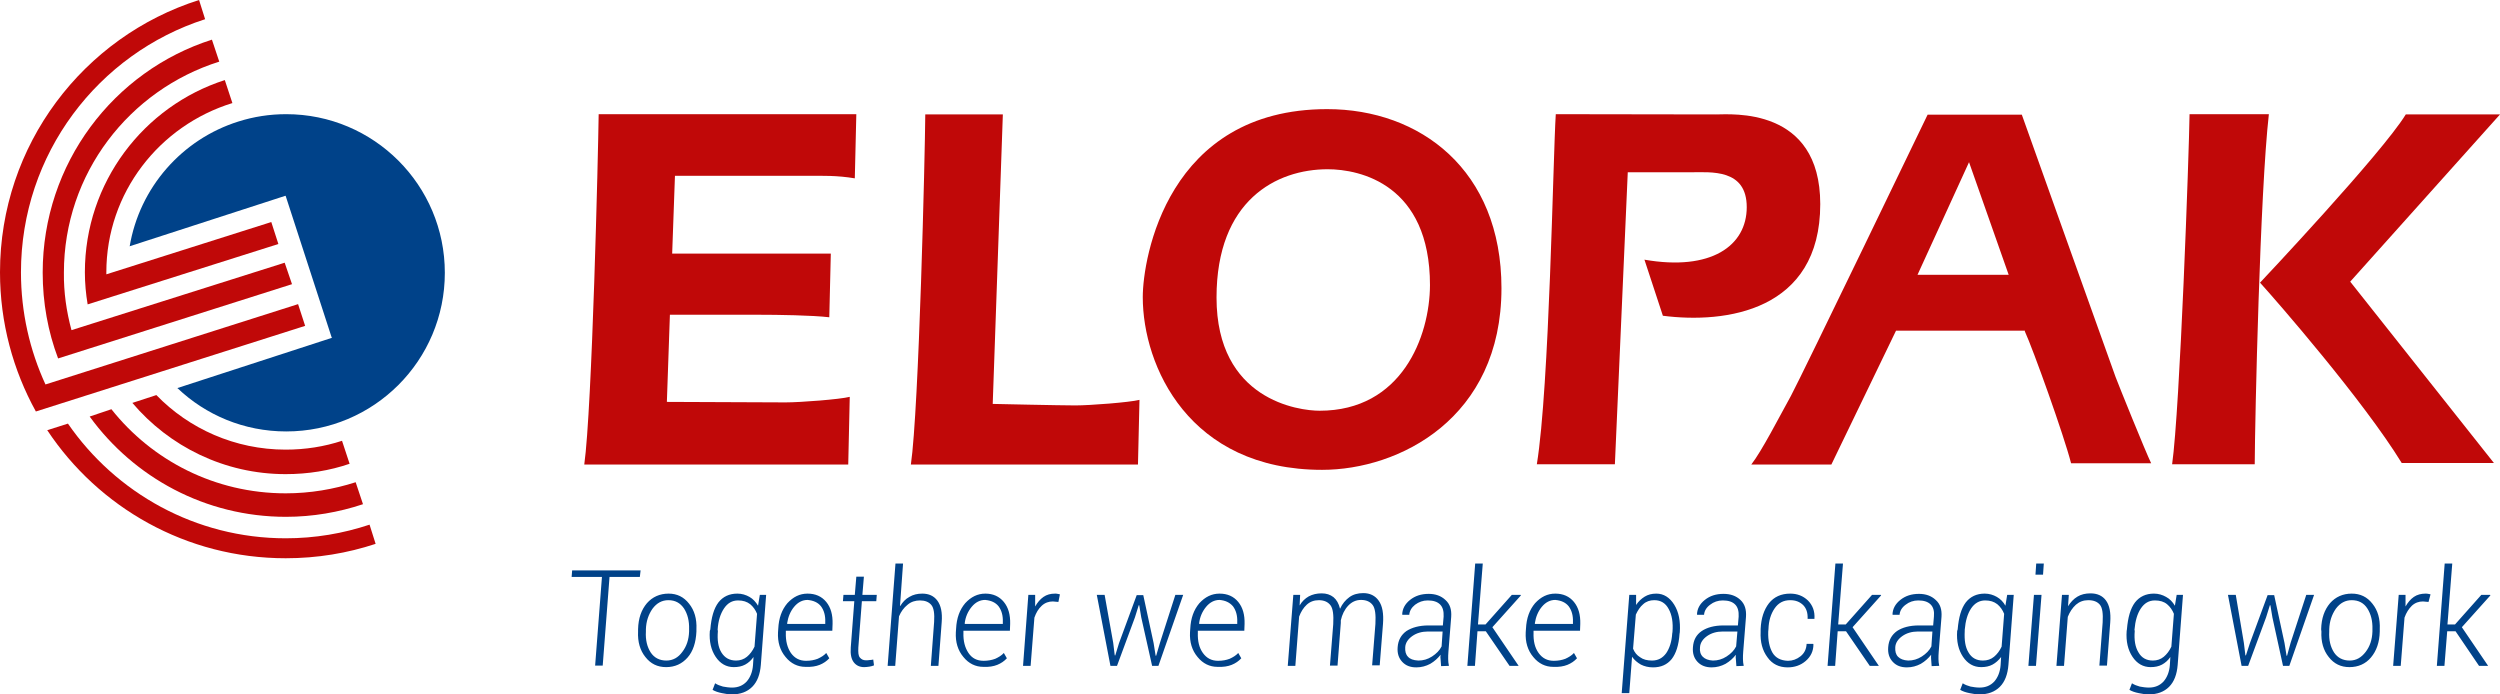
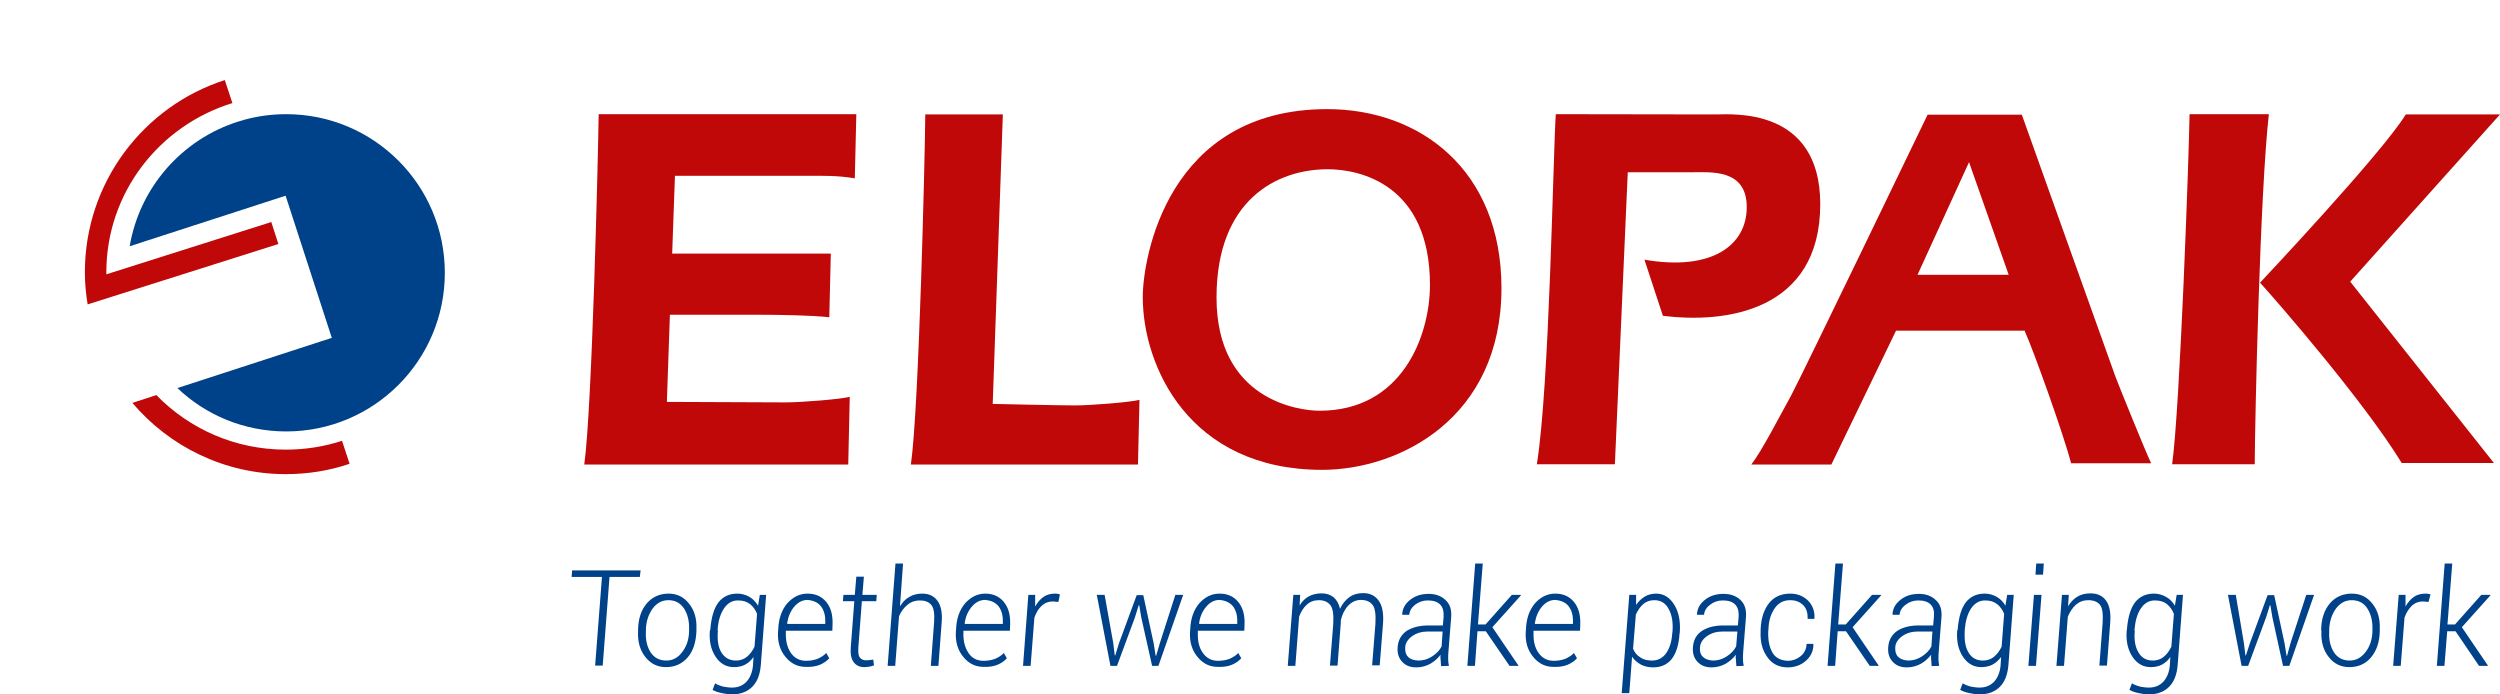
<svg xmlns="http://www.w3.org/2000/svg" version="1.1" id="nur_Logo" x="0px" y="0px" viewBox="0 0 989.7 274.9" style="enable-background:new 0 0 989.7 274.9;" xml:space="preserve">
  <style type="text/css">
	.st0{fill:#C00808;}
	.st1{fill:#004289;}
</style>
  <path class="st0" d="M319.8,69.6c5.7,0,11.5-0.2,18.6,1c0,0.2,0.6-25.4,0.6-25.4h-102c-0.2,15.3-2.6,116.6-5.7,138.7h104.5l0.6-26.8  c-3.9,1-19.6,2.2-25.4,2.2c-5.7,0-47-0.2-47-0.2l1.2-34.5h34.9c7.9,0,21.4,0.2,28.2,1l0.6-25.2h-62.8l1.1-30.8L319.8,69.6  L319.8,69.6z" />
  <path class="st0" d="M397,45.5l-4,114.4c0,0,26.9,0.6,32.7,0.6c5.7,0,21.4-1.2,25.4-2.2l-0.6,25.6h-89.9c3.2-22,5.6-123.4,5.7-138.6  H397L397,45.5L397,45.5z" />
  <path class="st0" d="M522.4,162.6c-8.2,0-40.8-4.2-40.8-44.8c0-38.5,23.7-50.8,44-50.8c12.8,0,40.5,6,40.5,45.9  C566,133.3,554.9,162.6,522.4,162.6 M525.4,43.2c-63.3,0-73,59.1-73,74.4c0,27.4,18.4,68.4,71,68.4c30.4,0,71-20.3,71-71.9  C594.4,67.2,562.1,43.2,525.4,43.2" />
  <path class="st0" d="M639.3,183.8l5.1-115.6h25c7.8,0,22.1-1.5,22.1,13.8c0,15.3-14.1,25.4-40.5,20.8l7.3,22.2  c24.8,3.2,62.3-1.8,62.3-44.2c0-38.7-35.3-35.5-41.3-35.5l-63.4-0.1c-1.1,17.2-2.5,107.8-7.5,138.6L639.3,183.8L639.3,183.8z" />
  <path class="st0" d="M759.1,108.8l20.4-44.6l15.7,44.6H759.1z M837.5,149.2c-1.2-3.2-37.1-103.8-37.1-103.8h-37.3  c0,0-49.6,102.9-54.1,111.3c-4.6,8.3-11.5,21.8-15.7,27.2H725l25.6-53h51v0.3c3.2,6.9,15.5,41.2,18.3,52.2h31.7  C849.4,178.9,838.7,152.4,837.5,149.2" />
  <path class="st0" d="M866.8,45.2c-0.2,15.3-3.8,116.6-6.9,138.6h32.7c0.1-18.6,2.1-107.8,5.6-138.6L866.8,45.2z" />
  <path class="st0" d="M989.7,45.3h-37.3c-9.5,15.5-57.7,66.6-57.7,66.6c6.2,6.8,40.9,46.6,56.1,71.4h36.5l-56.9-71.8L989.7,45.3z" />
-   <path class="st0" d="M26.9,167.7c18.9,27.4,50.5,45.4,86.2,45.4c11.6,0,22.7-1.9,33.2-5.4l2.4,7.6c-11.2,3.7-23.1,5.7-35.6,5.7  c-39.4,0-74.1-20.1-94.4-50.7L26.9,167.7z" />
-   <path class="st0" d="M44.1,162c16.1,20.3,41,33.3,69,33.3c9.7,0,19-1.6,27.7-4.4l2.9,8.7c-9.6,3.2-19.9,5-30.5,5  c-31.9,0-60.2-15.6-77.7-39.7L44.1,162z" />
  <path class="st0" d="M61.9,156.4C74.8,169.7,93,178,113.1,178c7.8,0,15.3-1.2,22.3-3.5l3,9.1c-7.9,2.7-16.4,4.1-25.3,4.1  c-24.3,0-46.1-11-60.7-28.2L61.9,156.4z" />
-   <path class="st0" d="M18,152.2l100-31.8l2.8,8.6L14.2,162.9l0,0C5.2,146.6,0,127.8,0,107.8C0,57.3,33.1,14.5,78.8,0l2.4,7.6  C38.9,21.2,8.3,60.9,8.3,107.8C8.3,123.7,11.8,138.7,18,152.2L18,152.2z" />
-   <path class="st0" d="M28.3,130.7l84.4-26.7l2.9,8.5L23,141.9l0,0c-4-10.6-6.1-22-6.1-34c0-43.2,28.1-79.8,67-92.2l2.9,8.7  c-35.6,11.2-61.5,44.3-61.5,83.5C25.2,115.7,26.3,123.3,28.3,130.7L28.3,130.7z" />
  <path class="st0" d="M34.7,120.5l75.5-23.9l-2.8-8.7l-65.3,20.7v0c0-0.3,0-0.5,0-0.8c0-31.5,21-58.1,49.9-67l-3-9.1  C56.9,42,33.6,72.2,33.6,107.8C33.6,112.1,34,116.4,34.7,120.5L34.7,120.5z" />
  <path class="st1" d="M94.4,48.1c6-1.9,12.3-2.9,18.9-2.9c34.7,0,62.8,28.1,62.8,62.8c0,34.7-28.1,62.8-62.8,62.8  c-16.7,0-31.9-6.5-43.1-17.2l-0.2,0.1l61.5-20l-0.2-0.1l-18.2-56l-0.1-0.1l-61.7,20l0,0.2C55.2,74.2,72.1,55.1,94.4,48.1" />
  <path class="st1" d="M981.4,263.6h3.6l-10.4-15.3l11.3-12.6l-0.1-0.2h-3.5l-10.4,11.7h-3l1.9-24.1h-3l-3.1,40.5h3l1.1-13.7h3.3  L981.4,263.6z M962.2,235.3c-0.2-0.1-0.5-0.1-0.9-0.2c-0.4-0.1-0.7-0.1-1.1-0.1c-1.7,0-3.3,0.4-4.6,1.3c-1.3,0.9-2.4,2.2-3.3,3.8  v-4.6h-2.7l-2.2,28.1h3l1.5-19.1c0.7-2,1.7-3.5,2.9-4.7c1.3-1.2,2.8-1.7,4.4-1.7l2.2,0.2L962.2,235.3z M922.1,249.1  c0.1-3.1,1-5.8,2.6-8.1c1.7-2.3,3.8-3.4,6.3-3.4c2.7,0,4.8,1.1,6.2,3.3c1.4,2.2,2.1,4.9,2,8.2l0,0.9c-0.1,3.2-1,5.9-2.7,8.1  c-1.7,2.2-3.7,3.4-6.3,3.4c-2.7,0-4.8-1.1-6.2-3.2c-1.4-2.2-2.1-4.9-1.9-8.3L922.1,249.1z M919,250c-0.2,4.1,0.8,7.5,2.9,10.1  c2.1,2.7,4.8,4,8.2,4c3.5,0,6.4-1.3,8.5-3.8c2.2-2.6,3.4-6,3.5-10.3l0-0.9c0.2-4.1-0.8-7.5-2.9-10.1c-2.1-2.7-4.8-4-8.2-4  c-3.5,0-6.4,1.3-8.6,3.8c-2.2,2.6-3.4,6-3.5,10.3L919,250z M885.1,235.5H882l5.4,28.1h2.6l7.1-19.2l1.5-4.8l0.2,0l0.8,4.8l4.2,19.2  h2.5l9.8-28.1H913l-6.2,19l-1.4,5.1l-0.2,0l-0.8-5l-4.1-19h-2.6l-7,19l-1.6,4.9l-0.2-0.1l-0.6-4.9L885.1,235.5z M845,249.3  c0.3-3.5,1.1-6.3,2.5-8.4c1.4-2.1,3.2-3.2,5.6-3.2c2,0,3.6,0.5,4.8,1.5c1.2,1,2.1,2.3,2.7,3.8l-1,13c-0.8,1.7-1.8,3-3,4  c-1.2,1-2.7,1.5-4.3,1.5c-2.6,0-4.5-1.1-5.7-3.2c-1.3-2.1-1.8-4.9-1.5-8.5L845,249.3z M841.9,249.8c-0.3,4.1,0.5,7.5,2.3,10.2  s4.2,4.1,7.2,4.1c1.7,0,3.2-0.3,4.5-1c1.3-0.7,2.4-1.7,3.3-3l-0.2,3.2c-0.2,2.7-1.1,4.9-2.5,6.5c-1.5,1.6-3.4,2.4-5.8,2.4  c-1.3,0-2.5-0.2-3.6-0.4c-1.1-0.3-2.2-0.7-3.1-1.3l-1,2.6c1,0.6,2.2,1,3.7,1.3c1.4,0.3,2.7,0.5,3.9,0.5c3.4,0,6.1-1,8.1-3  c2-2,3.1-4.9,3.4-8.7l2.1-27.7h-2.5l-0.7,4.3c-0.9-1.5-2-2.7-3.5-3.5c-1.4-0.8-3-1.3-4.8-1.3c-3.2,0-5.7,1.2-7.5,3.5  c-1.8,2.4-2.8,5.9-3.2,10.7L841.9,249.8z M819,235.5h-2.7l-2.2,28.1h3l1.5-19.4c0.8-2,1.8-3.5,3.2-4.8c1.4-1.2,3-1.8,4.9-1.8  c2.1,0,3.6,0.6,4.6,1.8c1,1.2,1.3,3.5,1.1,7l-1.3,17.1h3l1.3-17.1c0.3-3.9-0.3-6.8-1.7-8.7c-1.4-1.9-3.5-2.8-6.1-2.8  c-2,0-3.7,0.4-5.2,1.3c-1.5,0.9-2.7,2.2-3.7,3.8L819,235.5z M809.1,223.1h-3l-0.3,4.4h3L809.1,223.1z M808.2,235.5h-3l-2.2,28.1h3  L808.2,235.5z M777.8,249.3c0.3-3.5,1.1-6.3,2.5-8.4c1.4-2.1,3.3-3.2,5.6-3.2c2,0,3.5,0.5,4.8,1.5c1.2,1,2.1,2.3,2.7,3.8l-1,13  c-0.8,1.7-1.8,3-3,4c-1.2,1-2.7,1.5-4.4,1.5c-2.6,0-4.5-1.1-5.7-3.2c-1.3-2.1-1.7-4.9-1.5-8.5L777.8,249.3z M774.8,249.8  c-0.3,4.1,0.5,7.5,2.3,10.2c1.8,2.7,4.2,4.1,7.2,4.1c1.7,0,3.2-0.3,4.5-1c1.3-0.7,2.4-1.7,3.4-3l-0.2,3.2c-0.2,2.7-1.1,4.9-2.5,6.5  c-1.5,1.6-3.4,2.4-5.8,2.4c-1.3,0-2.5-0.2-3.6-0.4c-1.1-0.3-2.2-0.7-3.1-1.3l-1,2.6c1,0.6,2.2,1,3.7,1.3c1.4,0.3,2.7,0.5,3.9,0.5  c3.4,0,6.1-1,8.1-3c2-2,3.1-4.9,3.4-8.7l2.1-27.7h-2.6l-0.7,4.3c-0.8-1.5-2-2.7-3.4-3.5c-1.4-0.8-3-1.3-4.8-1.3  c-3.2,0-5.7,1.2-7.5,3.5c-1.8,2.4-2.8,5.9-3.2,10.7L774.8,249.8z M751.4,260c-0.9-0.9-1.2-2.2-1.1-3.8c0.1-1.7,1.1-3.2,2.8-4.4  c1.7-1.2,3.8-1.8,6.2-1.8h5.7l-0.4,5.9c-0.8,1.6-2.1,2.9-3.8,4c-1.7,1.1-3.5,1.6-5.4,1.6C753.6,261.4,752.3,260.9,751.4,260   M767.7,263.6c-0.2-0.9-0.3-1.9-0.3-2.7c0-0.9,0-1.9,0.1-2.9l1.1-13.8c0.2-2.9-0.5-5.1-2.3-6.7c-1.7-1.6-3.9-2.4-6.6-2.4  c-3,0-5.4,0.8-7.4,2.4c-2,1.6-3,3.5-3.1,5.7l0.1,0.2l2.7,0c0.1-1.5,0.9-2.9,2.4-4c1.4-1.1,3.1-1.7,5-1.7c2.2,0,3.8,0.5,4.9,1.6  c1.1,1.1,1.5,2.7,1.3,4.8l-0.3,3.5h-5.7c-3.6,0-6.5,0.8-8.6,2.2c-2.1,1.5-3.3,3.6-3.5,6.4c-0.2,2.4,0.4,4.3,1.8,5.8  c1.4,1.5,3.2,2.2,5.6,2.2c2,0,3.8-0.5,5.5-1.4c1.7-1,3-2.2,4.1-3.6c0,0.7-0.1,1.3,0,1.8c0,0.5,0.1,1.4,0.2,2.7L767.7,263.6  L767.7,263.6z M740.2,263.6h3.6l-10.4-15.3l11.3-12.6l-0.1-0.2h-3.5l-10.4,11.7h-3l1.9-24.1h-3l-3.1,40.5h3l1-13.7h3.3L740.2,263.6z   M701.7,258.4c-1.2-2.1-1.8-4.8-1.7-8.3l0.1-1.1c0.1-3.2,0.9-5.9,2.4-8.1c1.5-2.2,3.5-3.3,6.2-3.3c2.1,0,3.7,0.6,5.1,1.9  c1.3,1.3,1.9,3.1,1.8,5.5h2.7l0-0.1c0.2-2.9-0.7-5.3-2.6-7.2c-1.9-1.8-4.2-2.7-7-2.7c-3.6,0-6.4,1.3-8.4,3.8  c-2,2.6-3.1,5.9-3.3,10.2l0,1.1c-0.2,4.1,0.7,7.4,2.7,10.1c1.9,2.7,4.6,4,8,4c2.7,0,5.1-0.8,7.1-2.5c2-1.7,3.1-3.9,3.1-6.6l-0.1-0.2  h-2.6c-0.1,2.1-0.9,3.7-2.4,4.9c-1.5,1.2-3.2,1.8-5,1.8C704.9,261.5,702.9,260.4,701.7,258.4 M674.1,260c-0.9-0.9-1.3-2.2-1.1-3.8  c0.1-1.7,1.1-3.2,2.8-4.4c1.7-1.2,3.8-1.8,6.2-1.8h5.8l-0.5,5.9c-0.8,1.6-2.1,2.9-3.8,4c-1.7,1.1-3.5,1.6-5.4,1.6  C676.3,261.4,675,260.9,674.1,260 M690.3,263.6c-0.2-0.9-0.3-1.9-0.3-2.7c0-0.9,0-1.9,0.1-2.9l1.1-13.8c0.2-2.9-0.5-5.1-2.2-6.7  c-1.7-1.6-3.9-2.4-6.7-2.4c-3,0-5.4,0.8-7.4,2.4c-2,1.6-3,3.5-3.1,5.7l0.1,0.2l2.7,0c0.1-1.5,0.9-2.9,2.4-4c1.4-1.1,3.1-1.7,5-1.7  c2.2,0,3.8,0.5,4.9,1.6c1.1,1.1,1.5,2.7,1.4,4.8l-0.3,3.5h-5.7c-3.6,0-6.5,0.8-8.6,2.2c-2.2,1.5-3.3,3.6-3.5,6.4  c-0.2,2.4,0.4,4.3,1.8,5.8c1.4,1.5,3.3,2.2,5.6,2.2c2,0,3.8-0.5,5.5-1.4c1.7-1,3-2.2,4.1-3.6c-0.1,0.7-0.1,1.3,0,1.8  c0,0.5,0.1,1.4,0.2,2.7L690.3,263.6L690.3,263.6z M662,250.8c-0.2,3.3-1.1,5.9-2.4,7.8c-1.4,1.9-3.2,2.9-5.6,2.9  c-1.9,0-3.5-0.4-4.7-1.3c-1.3-0.8-2.2-1.9-2.8-3.4l1.1-13.5c0.8-1.7,1.7-3.1,2.9-4.1c1.2-1.1,2.7-1.6,4.4-1.6c2.6,0,4.5,1.2,5.7,3.5  c1.3,2.3,1.8,5.4,1.5,9.1L662,250.8z M665,250.3c0.3-4.4-0.4-8-2.2-10.9c-1.8-2.9-4.2-4.4-7.1-4.4c-1.8,0-3.3,0.4-4.6,1.2  c-1.3,0.8-2.5,1.9-3.4,3.3l0-4H645l-3,38.9h3l1.1-14.4c0.9,1.3,2.1,2.3,3.5,3.1c1.4,0.7,3,1.1,4.8,1.1c3.2,0,5.6-1.1,7.4-3.3  c1.7-2.2,2.8-5.5,3.1-10L665,250.3z M621,240c1.2,1.6,1.8,3.7,1.7,6.2l0,0.8h-15l-0.1-0.2c0.4-2.6,1.3-4.8,2.8-6.6  c1.5-1.8,3.3-2.7,5.3-2.7C618,237.7,619.8,238.5,621,240 M620.5,263.2c1.5-0.6,2.8-1.5,3.8-2.6l-1.2-2.1c-0.9,1-2.1,1.7-3.4,2.3  c-1.3,0.5-2.8,0.8-4.6,0.8c-2.5,0-4.5-1-6-3.1s-2.1-4.7-2-8l0-0.8h18.4l0.1-2.7c0.1-3.6-0.7-6.5-2.5-8.7c-1.8-2.2-4.3-3.3-7.4-3.3  c-3.1,0-5.7,1.3-8,3.8c-2.2,2.6-3.4,5.9-3.6,10.1l-0.1,1.4c-0.2,3.9,0.8,7.2,3,9.8c2.1,2.6,4.8,3.9,7.9,3.9  C617.2,264.1,619,263.8,620.5,263.2 M597.6,263.6h3.6l-10.4-15.3l11.3-12.6l-0.1-0.2h-3.5l-10.4,11.7h-3l1.9-24.1h-3l-3.1,40.5h3  l1-13.7h3.3L597.6,263.6z M557.4,260c-0.9-0.9-1.2-2.2-1.1-3.8c0.1-1.7,1.1-3.2,2.8-4.4c1.7-1.2,3.8-1.8,6.2-1.8h5.8l-0.4,5.9  c-0.8,1.6-2.1,2.9-3.8,4c-1.7,1.1-3.5,1.6-5.4,1.6C559.5,261.4,558.2,260.9,557.4,260 M573.6,263.6c-0.2-0.9-0.3-1.9-0.3-2.7  c0-0.9,0-1.9,0.1-2.9l1.1-13.8c0.2-2.9-0.5-5.1-2.3-6.7c-1.7-1.6-3.9-2.4-6.6-2.4c-3,0-5.4,0.8-7.4,2.4c-2,1.6-3,3.5-3.1,5.7  l0.1,0.2l2.7,0c0.1-1.5,0.9-2.9,2.3-4c1.5-1.1,3.1-1.7,5-1.7c2.2,0,3.8,0.5,4.9,1.6c1.1,1.1,1.5,2.7,1.4,4.8l-0.3,3.5h-5.7  c-3.6,0-6.5,0.8-8.7,2.2c-2.1,1.5-3.3,3.6-3.5,6.4c-0.2,2.4,0.4,4.3,1.8,5.8c1.4,1.5,3.2,2.2,5.6,2.2c2,0,3.8-0.5,5.5-1.4  c1.7-1,3-2.2,4.1-3.6c-0.1,0.7-0.1,1.3,0,1.8c0,0.5,0.1,1.4,0.2,2.7L573.6,263.6L573.6,263.6z M514.7,235.5H512l-2.2,28.1h3  l1.5-19.5c0.7-1.9,1.7-3.5,3-4.7c1.3-1.2,2.9-1.8,4.8-1.8c2.1,0,3.6,0.7,4.6,2s1.3,3.8,1.1,7.5l-1.3,16.4h3l1.3-16.9l0-1  c0.5-2.3,1.5-4.3,2.9-5.8c1.4-1.5,3.1-2.3,5.1-2.3c2.1,0,3.6,0.7,4.6,2c1,1.3,1.3,3.8,1.1,7.5l-1.3,16.4h3l1.3-16.4  c0.3-4.1-0.2-7.1-1.7-9.2c-1.4-2-3.5-3-6.1-3c-2.1,0-4,0.5-5.5,1.6c-1.5,1.1-2.8,2.6-3.7,4.6c-0.5-2.1-1.4-3.6-2.6-4.6  c-1.3-1-2.8-1.5-4.7-1.5c-1.9,0-3.6,0.4-5.1,1.2c-1.4,0.8-2.7,2-3.6,3.6L514.7,235.5z M488.1,240c1.2,1.6,1.8,3.7,1.7,6.2l0,0.8h-15  l-0.1-0.2c0.3-2.6,1.3-4.8,2.8-6.6c1.5-1.8,3.3-2.7,5.3-2.7C485.1,237.7,486.8,238.5,488.1,240 M487.6,263.2  c1.5-0.6,2.8-1.5,3.8-2.6l-1.2-2.1c-0.9,1-2.1,1.7-3.4,2.3c-1.3,0.5-2.8,0.8-4.6,0.8c-2.5,0-4.5-1-6-3.1c-1.5-2.1-2.1-4.7-2-8l0-0.8  h18.4l0.1-2.7c0.1-3.6-0.7-6.5-2.5-8.7c-1.8-2.2-4.3-3.3-7.4-3.3c-3.1,0-5.7,1.3-8,3.8c-2.2,2.6-3.4,5.9-3.6,10.1l-0.1,1.4  c-0.2,3.9,0.8,7.2,3,9.8c2.1,2.6,4.8,3.9,7.9,3.9C484.3,264.1,486.1,263.8,487.6,263.2 M437.3,235.5h-3.1l5.4,28.1h2.6l7.1-19.2  l1.5-4.8l0.2,0l0.8,4.8l4.3,19.2h2.5l9.8-28.1h-3.1l-6.1,19l-1.5,5.1l-0.2,0l-0.8-5l-4.1-19H450l-7,19l-1.5,4.9l-0.2-0.1l-0.6-4.9  L437.3,235.5z M419.6,235.3c-0.2-0.1-0.5-0.1-0.9-0.2c-0.4-0.1-0.7-0.1-1-0.1c-1.8,0-3.3,0.4-4.6,1.3c-1.3,0.9-2.4,2.2-3.3,3.8v-4.6  h-2.7l-2.1,28.1h3l1.5-19.1c0.7-2,1.6-3.5,2.9-4.7c1.3-1.2,2.8-1.7,4.4-1.7l2.2,0.2L419.6,235.3z M395.3,240  c1.2,1.6,1.8,3.7,1.7,6.2l0,0.8h-15l-0.1-0.2c0.3-2.6,1.3-4.8,2.8-6.6c1.5-1.8,3.3-2.7,5.3-2.7C392.3,237.7,394.1,238.5,395.3,240   M394.8,263.2c1.5-0.6,2.8-1.5,3.8-2.6l-1.2-2.1c-0.9,1-2.1,1.7-3.4,2.3c-1.3,0.5-2.9,0.8-4.6,0.8c-2.6,0-4.6-1-6-3.1s-2.1-4.7-2-8  l0-0.8h18.4l0.1-2.7c0.1-3.6-0.7-6.5-2.5-8.7c-1.8-2.2-4.3-3.3-7.3-3.3c-3.1,0-5.7,1.3-8,3.8c-2.2,2.6-3.4,5.9-3.6,10.1l-0.1,1.4  c-0.2,3.9,0.8,7.2,3,9.8c2.1,2.6,4.8,3.9,7.9,3.9C391.5,264.1,393.3,263.8,394.8,263.2 M357.5,223.1h-3l-3.1,40.5h3l1.5-19.6  c0.8-1.9,1.9-3.4,3.4-4.6c1.4-1.2,3.1-1.7,4.9-1.7c2,0,3.5,0.6,4.5,1.8c1,1.2,1.3,3.5,1.1,6.7l-1.3,17.4h3l1.3-17.3  c0.3-3.8-0.3-6.6-1.7-8.5c-1.4-1.9-3.4-2.8-6-2.8c-1.9,0-3.6,0.4-5.1,1.3c-1.5,0.8-2.7,2.1-3.6,3.6l-0.1-0.1L357.5,223.1z   M339,228.3l-0.6,7.2h-4.5l-0.2,2.5h4.5l-1.4,18.3c-0.2,2.7,0.2,4.6,1.2,5.9c1,1.3,2.4,1.9,4.1,1.9c0.7,0,1.4-0.1,2.1-0.2  s1.3-0.3,1.8-0.5l-0.3-2.3c-0.5,0.1-1,0.2-1.5,0.2c-0.5,0.1-0.9,0.1-1.4,0.1c-1.1,0-1.8-0.4-2.4-1.1s-0.7-2-0.6-4l1.4-18.3h5.7  l0.2-2.5h-5.7l0.6-7.2L339,228.3z M325,240c1.2,1.6,1.8,3.7,1.7,6.2l0,0.8h-15l-0.1-0.2c0.4-2.6,1.3-4.8,2.8-6.6  c1.5-1.8,3.3-2.7,5.3-2.7C322,237.7,323.8,238.5,325,240 M324.5,263.2c1.5-0.6,2.8-1.5,3.8-2.6l-1.2-2.1c-0.9,1-2.1,1.7-3.4,2.3  c-1.3,0.5-2.8,0.8-4.6,0.8c-2.5,0-4.5-1-6-3.1c-1.4-2.1-2.1-4.7-2-8l0-0.8h18.4l0.1-2.7c0.1-3.6-0.7-6.5-2.5-8.7  c-1.8-2.2-4.3-3.3-7.4-3.3c-3.1,0-5.7,1.3-8,3.8c-2.2,2.6-3.4,5.9-3.6,10.1l-0.1,1.4c-0.2,3.9,0.8,7.2,3,9.8  c2.1,2.6,4.8,3.9,7.9,3.9C321.2,264.1,323,263.8,324.5,263.2 M284.1,249.3c0.2-3.5,1.1-6.3,2.5-8.4c1.4-2.1,3.2-3.2,5.6-3.2  c2,0,3.5,0.5,4.8,1.5c1.2,1,2.1,2.3,2.7,3.8l-1,13c-0.8,1.7-1.8,3-3,4c-1.2,1-2.7,1.5-4.3,1.5c-2.6,0-4.5-1.1-5.8-3.2  c-1.3-2.1-1.7-4.9-1.4-8.5L284.1,249.3z M281,249.8c-0.3,4.1,0.5,7.5,2.3,10.2c1.8,2.7,4.2,4.1,7.2,4.1c1.7,0,3.2-0.3,4.5-1  c1.3-0.7,2.4-1.7,3.3-3l-0.2,3.2c-0.2,2.7-1.1,4.9-2.5,6.5c-1.5,1.6-3.4,2.4-5.8,2.4c-1.3,0-2.5-0.2-3.6-0.4  c-1.1-0.3-2.2-0.7-3.1-1.3l-1,2.6c1,0.6,2.2,1,3.7,1.3c1.4,0.3,2.7,0.5,3.9,0.5c3.4,0,6.1-1,8.1-3c2-2,3.1-4.9,3.4-8.7l2.1-27.7  h-2.5l-0.7,4.3c-0.9-1.5-2-2.7-3.4-3.5c-1.4-0.8-3-1.3-4.8-1.3c-3.2,0-5.7,1.2-7.5,3.5c-1.8,2.4-2.8,5.9-3.2,10.7L281,249.8z   M255.7,249.1c0.1-3.1,1-5.8,2.6-8.1c1.7-2.3,3.8-3.4,6.3-3.4c2.7,0,4.7,1.1,6.2,3.3c1.4,2.2,2.1,4.9,2,8.2l0,0.9  c-0.1,3.2-1,5.9-2.7,8.1c-1.6,2.2-3.7,3.4-6.3,3.4c-2.7,0-4.8-1.1-6.2-3.2c-1.4-2.2-2.1-4.9-1.9-8.3L255.7,249.1z M252.6,250  c-0.2,4.1,0.8,7.5,2.9,10.1c2.1,2.7,4.8,4,8.2,4c3.5,0,6.3-1.3,8.5-3.8s3.3-6,3.5-10.3l0-0.9c0.2-4.1-0.8-7.5-2.9-10.1  c-2.1-2.7-4.8-4-8.1-4c-3.5,0-6.4,1.3-8.6,3.8c-2.2,2.6-3.4,6-3.5,10.3L252.6,250z M253.6,225.8h-27.1l-0.2,2.6h12l-2.7,35.1h3  l2.7-35.1h12L253.6,225.8z" />
</svg>